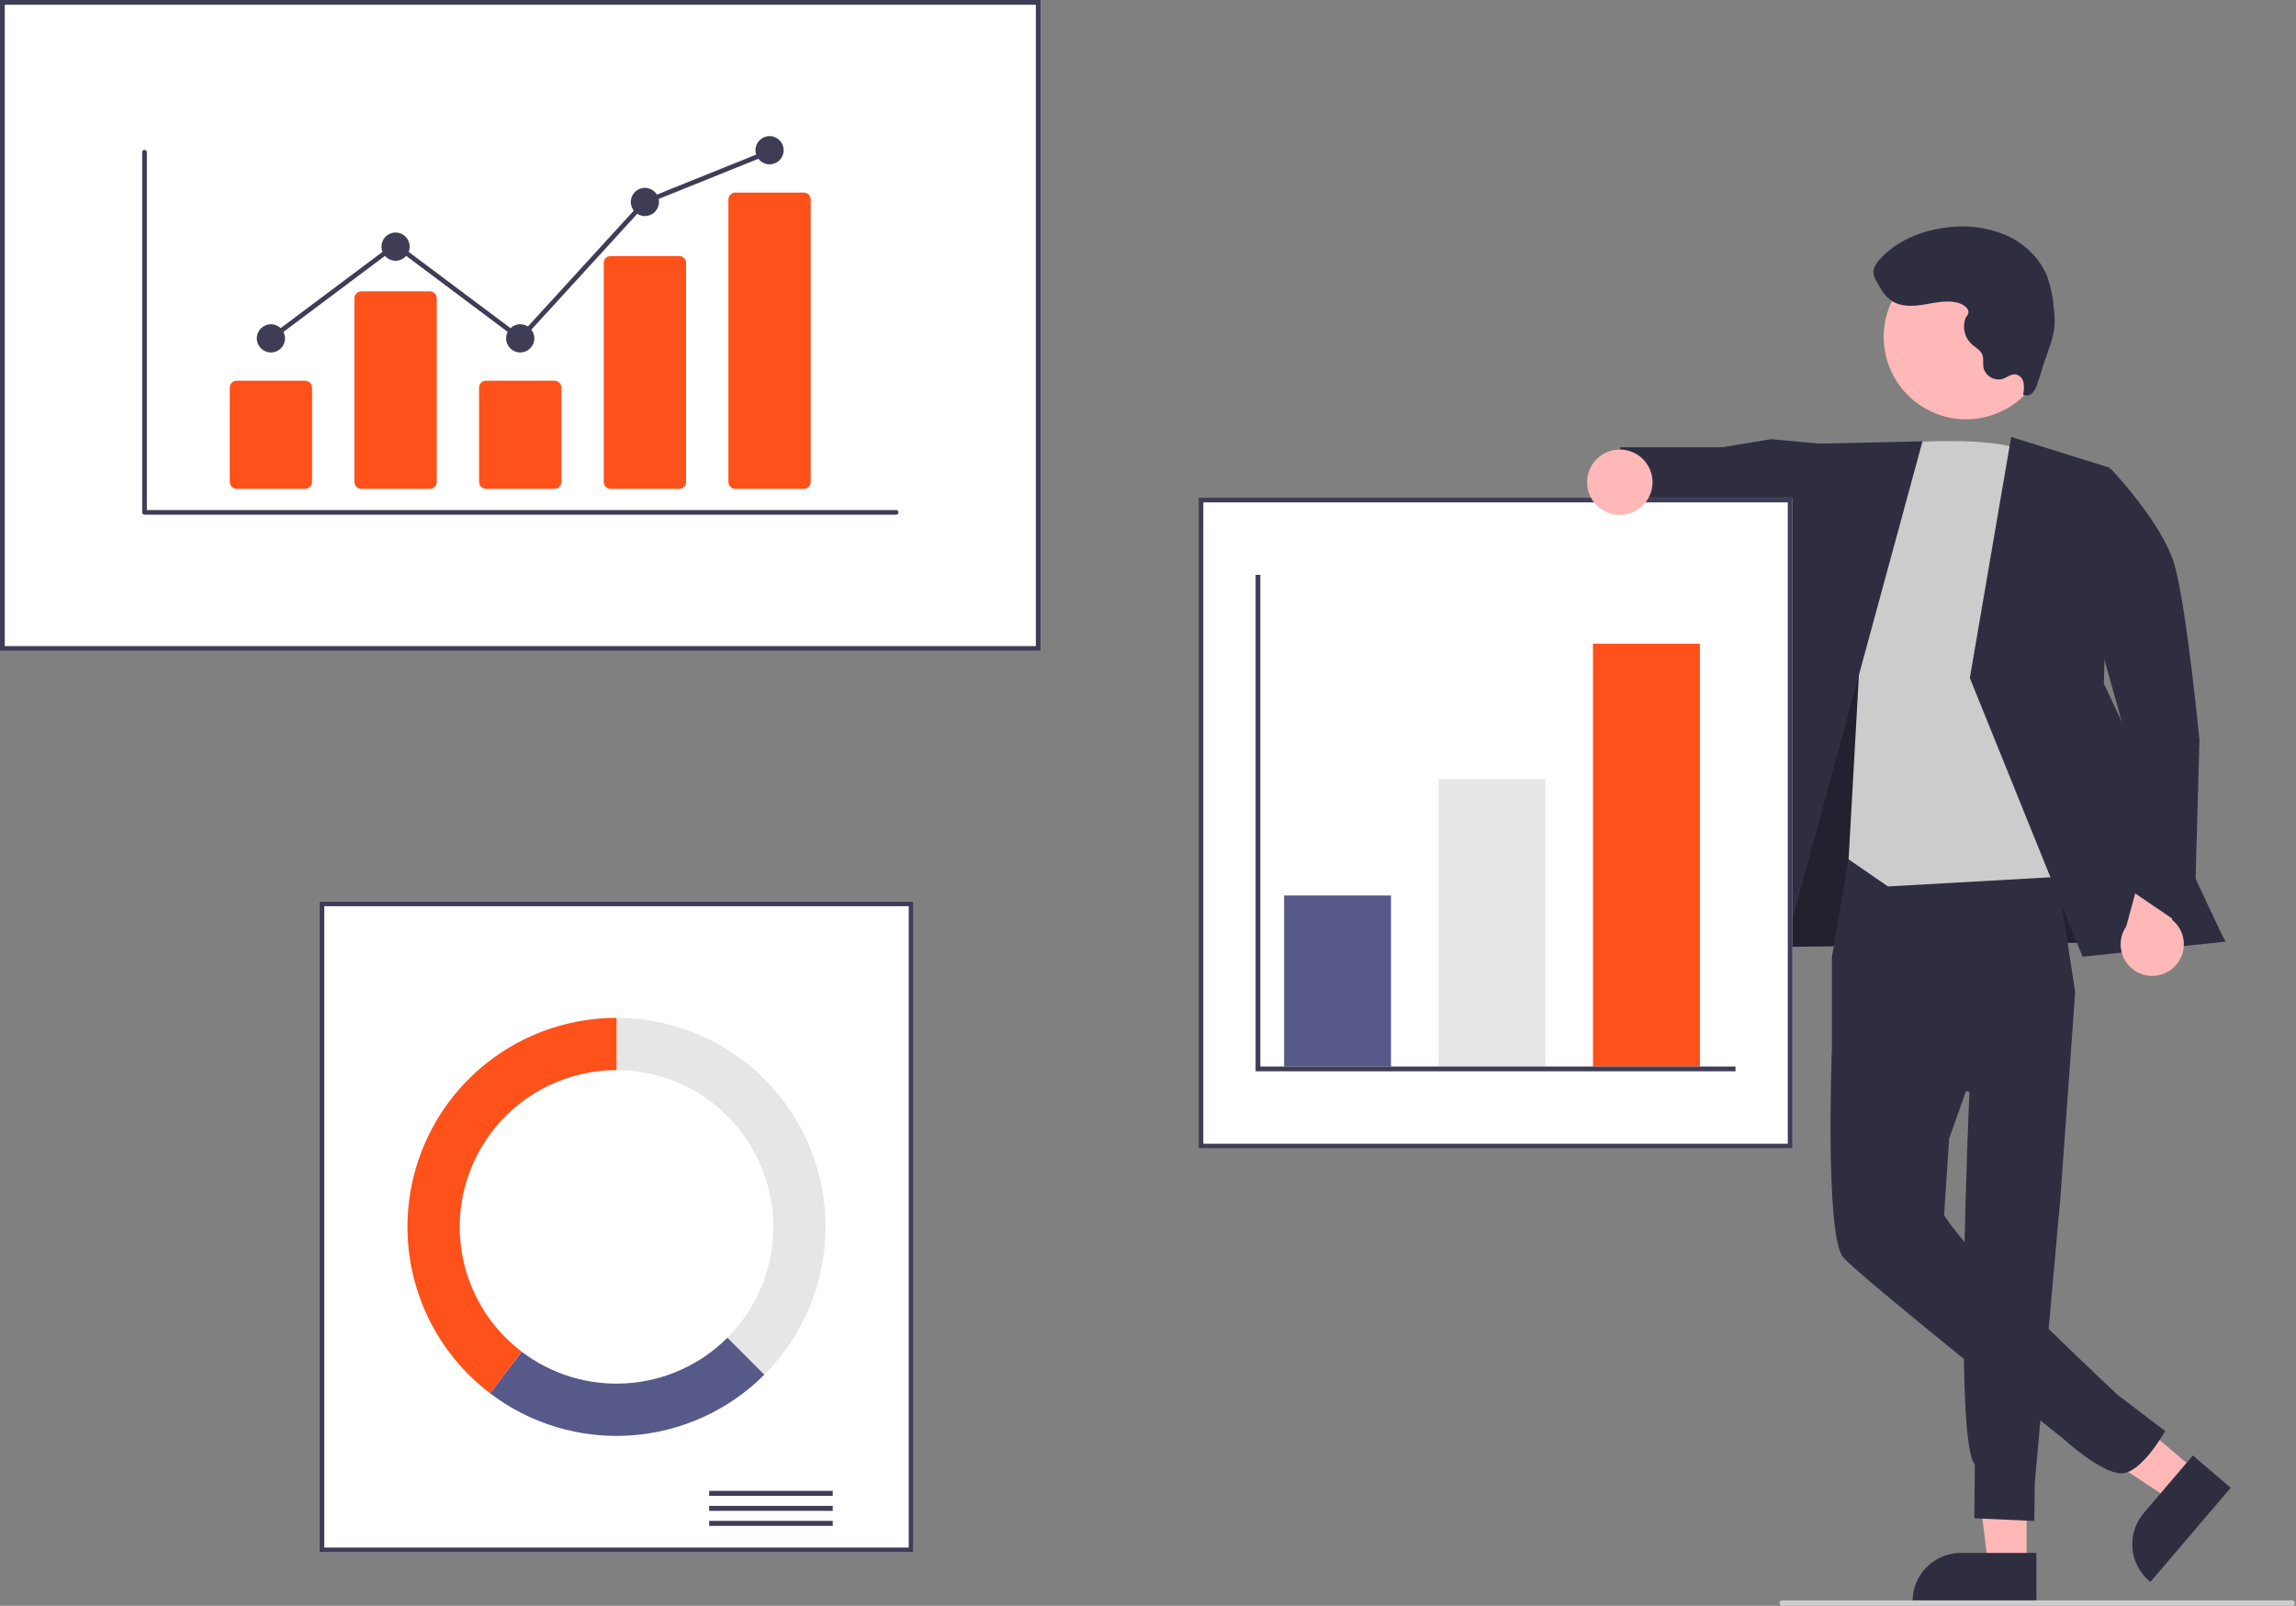
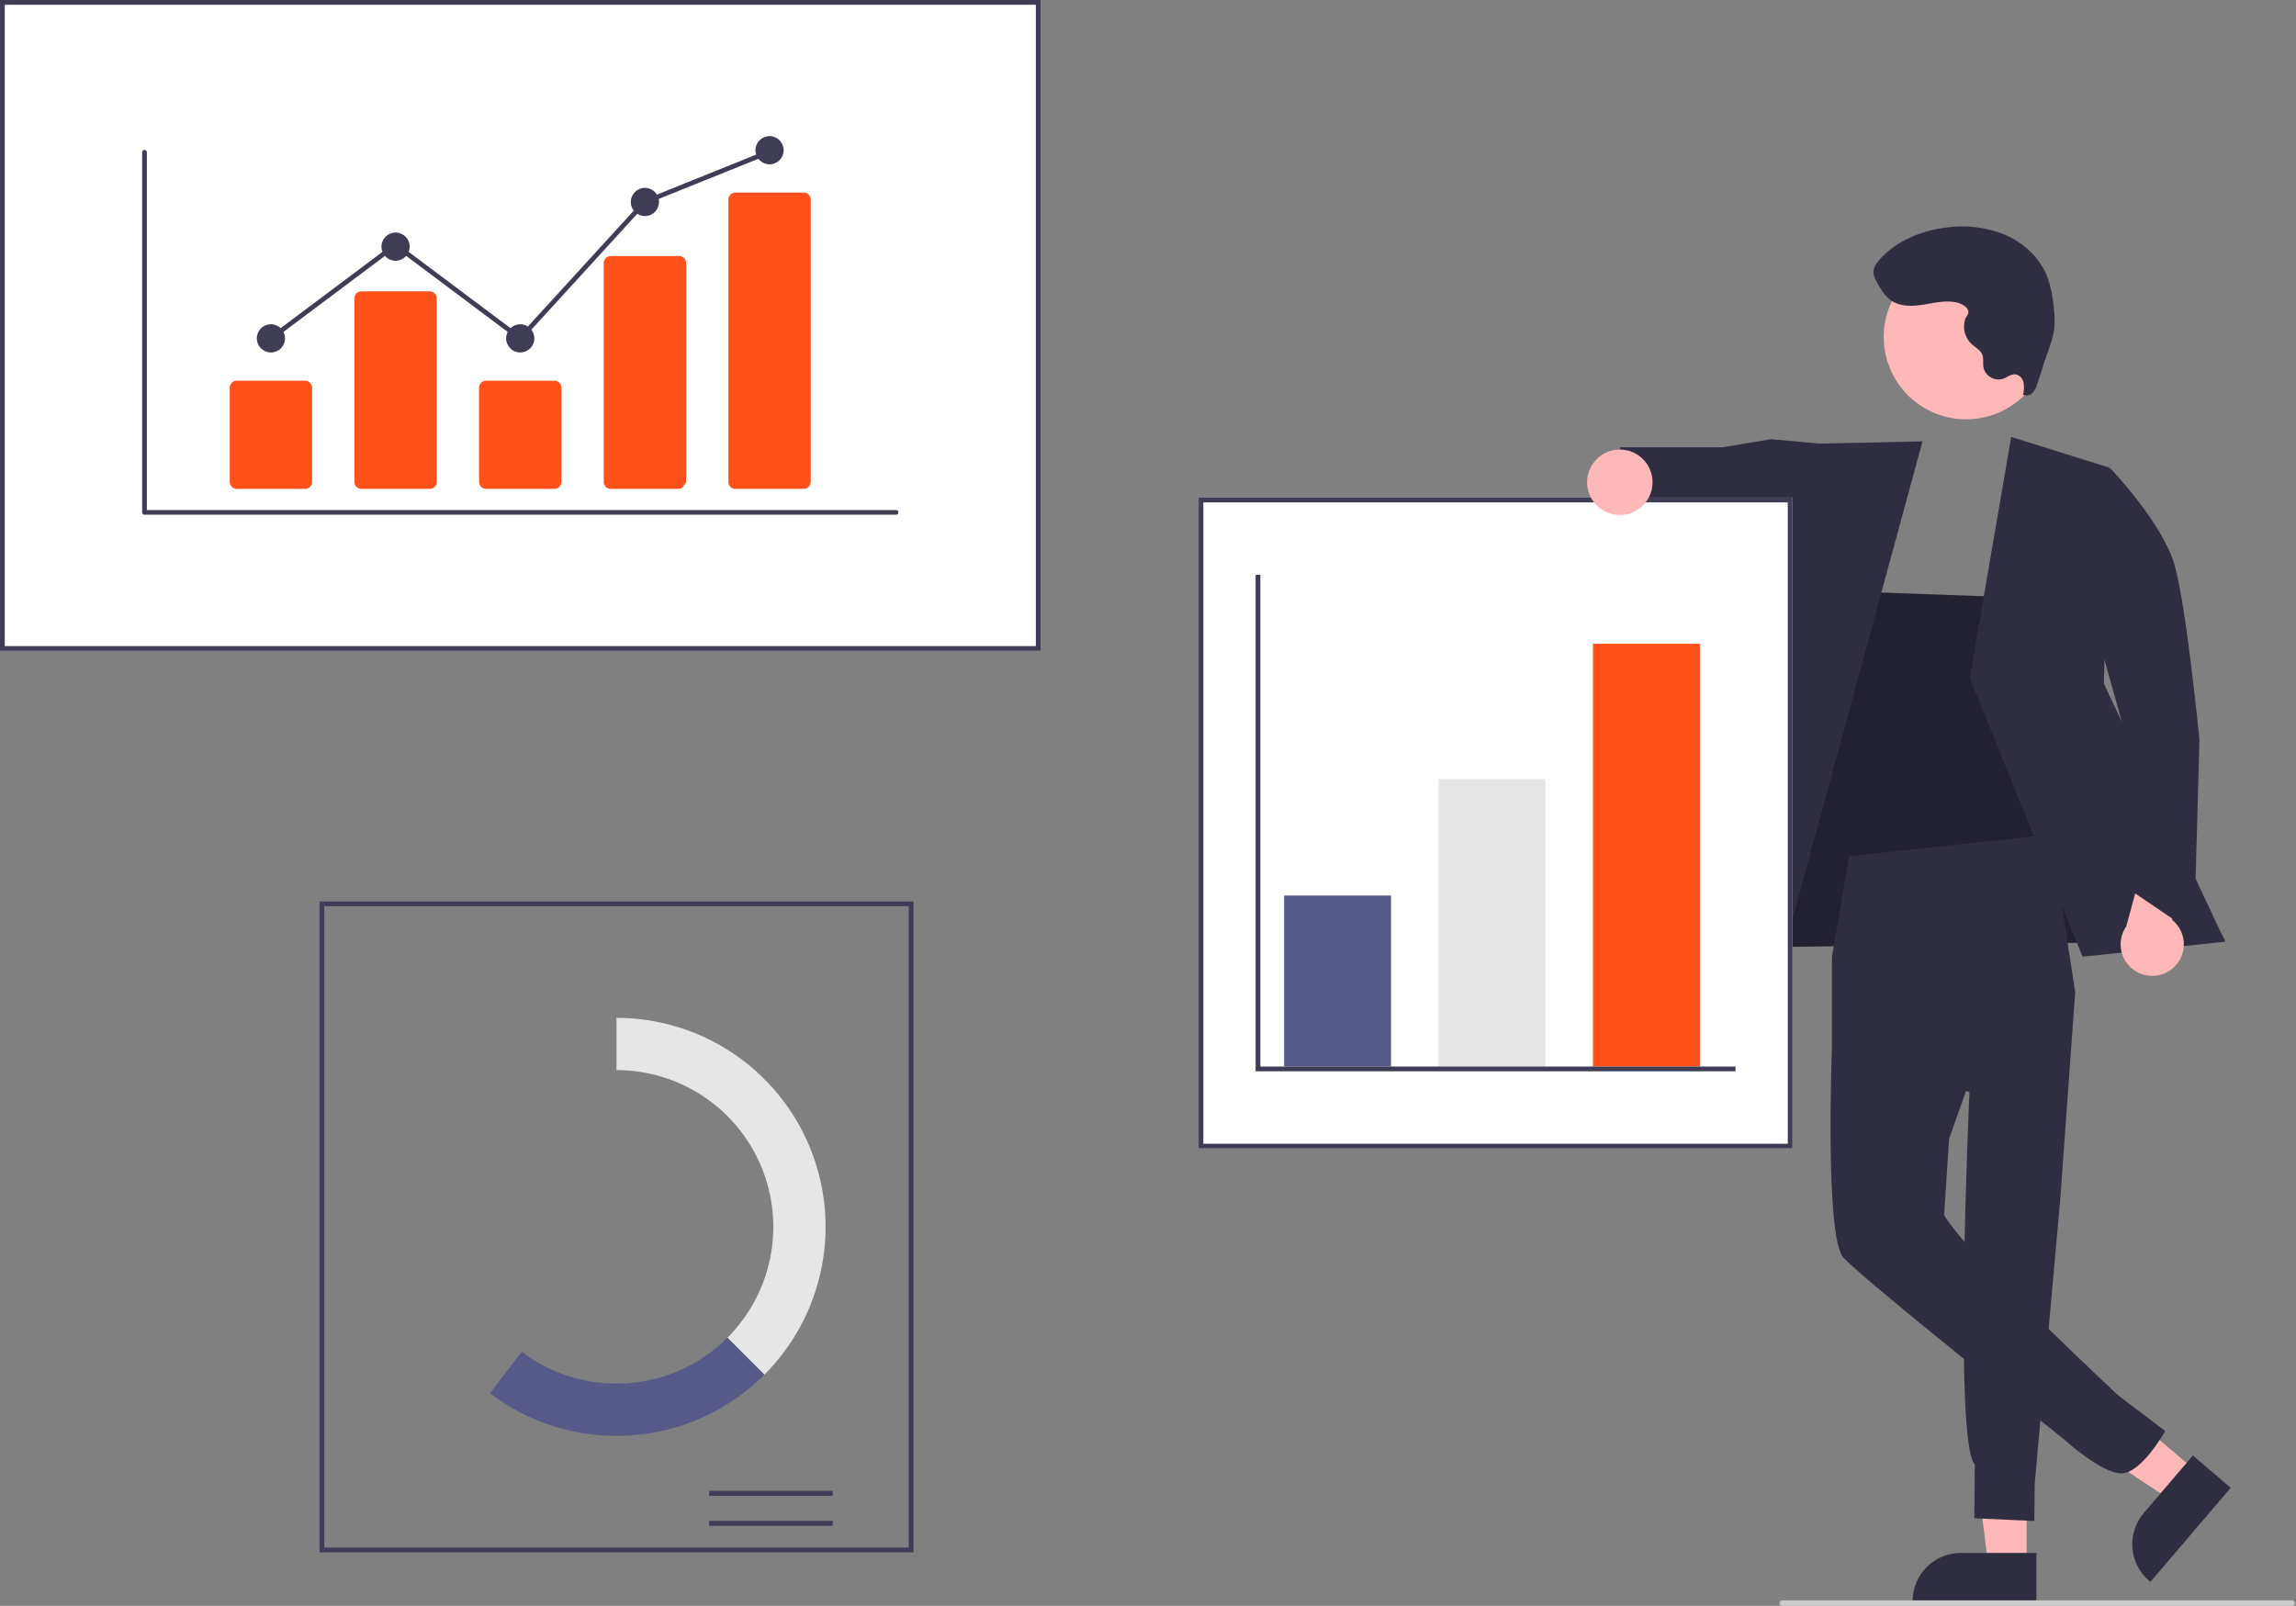
<svg xmlns="http://www.w3.org/2000/svg" width="842" height="589" viewBox="0 0 842 589" fill="none">
  <rect x="0" y="0" width="842" height="589" fill="#808080" stroke="none" />
  <g clip-path="url(#clip0_103_982)">
    <path d="M743.208 574.193L729.128 574.192L722.43 519.885L743.21 519.886L743.208 574.193Z" fill="#FFB8B8" />
    <path d="M746.798 587.841L701.399 587.839V587.265C701.4 582.579 703.262 578.084 706.575 574.77C709.889 571.457 714.384 569.595 719.07 569.595H719.071L746.799 569.596L746.798 587.841Z" fill="#2F2E41" />
    <path d="M805.349 539.578L796.21 550.289L750.55 520.133L764.039 504.326L805.349 539.578Z" fill="#FFB8B8" />
    <path d="M818.062 545.706L788.593 580.24L788.156 579.867C784.592 576.825 782.381 572.492 782.011 567.82C781.641 563.148 783.142 558.521 786.184 554.956L786.185 554.955L804.184 533.862L818.062 545.706Z" fill="#2F2E41" />
    <path d="M643.236 307.117L638.853 347.537L816.024 345.01L738.759 219.114L675.673 216.848L643.236 307.117Z" fill="#2F2E41" />
    <path opacity="0.28" d="M643.236 307.117L638.853 347.537L816.024 345.01L738.759 219.114L675.673 216.848L643.236 307.117Z" fill="black" />
    <path d="M678.075 314.056L671.82 351.04V384.098L722.25 400.56C722.25 400.56 716.346 528.964 724.217 537.142L724.024 556.885L746.024 557.885L746.203 543.991L755.53 440.135L761.024 363.885L752.117 306.074L678.075 314.056Z" fill="#2F2E41" />
    <path d="M717.145 345.892L671.82 384.098C671.82 384.098 669.167 453.03 675.904 461.114C681.69 468.057 756.942 527.946 756.942 527.946C756.942 527.946 770.316 540.214 777.811 540.409C785.306 540.605 794.024 524.884 794.024 524.884L776.665 511.696C776.665 511.696 731.696 469.72 718.344 453.03C712.955 446.294 712.955 445.62 712.955 445.62L714.795 417.606L733.321 365.614L717.145 345.892Z" fill="#2F2E41" />
    <path d="M669.024 162.885L649.482 161.079L631.756 164.033L594.222 164.045L591.024 191.249L625.277 198.914L633.624 194.823L668.419 208.08L669.024 162.885Z" fill="#2F2E41" />
-     <path d="M692.364 162.8C692.364 162.8 733.838 158.914 743.269 166.324C752.7 173.734 772.91 320.59 772.91 320.59L692.364 325.136L677.925 315.201L682.024 241.884L692.364 162.8Z" fill="#CCCCCC" />
    <path d="M705.024 161.885L659.275 162.889L616.622 355.62L650.305 363.031L705.024 161.885Z" fill="#2F2E41" />
    <path d="M737.546 160.256L773.583 171.535L771.536 250.722L816.024 345.396L763.725 350.905L722.386 248.675L737.546 160.256Z" fill="#2F2E41" />
    <path d="M796.971 355.012C798.234 353.9 799.238 352.525 799.913 350.982C800.587 349.44 800.915 347.769 800.873 346.086C800.831 344.403 800.421 342.75 799.672 341.243C798.922 339.736 797.851 338.412 796.535 337.364L803.784 312.072L789.489 303.918L779.753 339.778C778.138 342.107 777.434 344.947 777.774 347.76C778.113 350.574 779.473 353.165 781.595 355.043C783.718 356.921 786.455 357.955 789.289 357.949C792.123 357.944 794.856 356.899 796.971 355.012Z" fill="#FFB8B8" />
    <path d="M752.7 173.734L774.023 171.885C774.023 171.885 793.167 191.906 797.522 207.409C801.877 222.911 806.592 271.414 806.592 271.414L804.625 342.369L779.7 325.443L778.028 264.412L752.7 173.734Z" fill="#2F2E41" />
    <path d="M747.556 138.07C755.564 123.422 750.18 105.057 735.532 97.049C720.884 89.042 702.519 94.425 694.511 109.073C686.504 123.721 691.887 142.087 706.535 150.094C721.183 158.101 739.549 152.718 747.556 138.07Z" fill="#FFB8B8" />
    <path d="M717.664 110.953C713.698 110.036 709.581 111.052 705.564 111.71C701.547 112.368 697.121 112.585 693.723 110.344C691.214 108.689 689.671 105.951 688.222 103.317C687.618 102.377 687.215 101.321 687.039 100.217C686.869 98.269 688.108 96.491 689.424 95.045C695.536 88.326 704.467 84.649 713.475 83.481C720.903 82.374 728.492 83.301 735.436 86.163C742.273 89.162 748.151 94.654 750.839 101.619C752.077 105.184 752.851 108.894 753.14 112.657C753.546 115.425 753.598 118.234 753.295 121.016C752.933 123.078 752.391 125.105 751.675 127.072L747.222 140.518C746.902 141.789 746.304 142.972 745.471 143.984C745.043 144.479 744.466 144.823 743.826 144.963C743.187 145.103 742.519 145.032 741.923 144.761C742.28 143.301 742.334 141.783 742.083 140.301C741.944 139.562 741.586 138.882 741.057 138.348C740.528 137.814 739.851 137.451 739.113 137.306C737.472 137.132 736.07 138.404 734.513 138.952C733.8 139.163 733.053 139.232 732.314 139.154C731.575 139.077 730.858 138.854 730.205 138.5C729.552 138.145 728.975 137.666 728.507 137.088C728.039 136.511 727.689 135.847 727.478 135.134C727.436 134.991 727.399 134.845 727.368 134.699C727.122 133.161 727.535 131.516 726.952 130.072C726.269 128.381 724.459 127.495 723.099 126.279C721.858 125.134 720.97 123.658 720.539 122.026C720.108 120.393 720.152 118.671 720.666 117.063C721.03 115.944 722.058 115.435 721.852 114.149C721.582 112.463 719.096 111.284 717.664 110.953Z" fill="#2F2E41" />
    <path d="M381.612 238.725H0V0H381.612V238.725Z" fill="white" />
    <path d="M381.612 238.725H0V0H381.612V238.725ZM1.743 236.983H379.869V1.743H1.743V236.983Z" fill="#3F3D56" />
-     <path d="M334.999 569.369H117.184V330.644H334.999V569.369Z" fill="white" />
    <path d="M334.999 569.369H117.184V330.644H334.999V569.369ZM118.927 567.626H333.257V332.386H118.927V567.626Z" fill="#3F3D56" />
    <path d="M305.377 546.822H260.071V548.659H305.377V546.822Z" fill="#3F3D56" />
-     <path d="M305.377 552.332H260.071V554.168H305.377V552.332Z" fill="#3F3D56" />
    <path d="M305.377 557.842H260.071V559.678H305.377V557.842Z" fill="#3F3D56" />
    <path d="M226.092 373.335V392.503C237.465 392.503 248.583 395.875 258.039 402.194C267.495 408.512 274.866 417.493 279.218 428C283.57 438.508 284.709 450.07 282.49 461.224C280.271 472.379 274.795 482.625 266.753 490.667L280.307 504.22C291.029 493.498 298.331 479.836 301.29 464.964C304.248 450.091 302.73 434.675 296.927 420.665C291.124 406.655 281.297 394.681 268.688 386.256C256.08 377.832 241.256 373.335 226.092 373.335Z" fill="#E6E6E6" />
    <path d="M280.306 504.221L266.753 490.667C256.922 500.5 243.86 506.437 229.987 507.378C216.114 508.318 202.37 504.199 191.302 495.783L179.7 511.048C194.461 522.266 212.786 527.756 231.284 526.501C249.781 525.246 267.197 517.33 280.306 504.221Z" fill="#575A89" />
-     <path d="M168.589 450.006C168.589 442.454 170.076 434.977 172.966 428C175.856 421.024 180.091 414.685 185.431 409.345C190.771 404.005 197.11 399.77 204.087 396.88C211.063 393.99 218.541 392.503 226.092 392.503V373.335C210.042 373.335 194.396 378.372 181.361 387.736C168.325 397.099 158.557 410.318 153.433 425.528C148.309 440.739 148.088 457.174 152.8 472.516C157.513 487.859 166.922 501.336 179.7 511.048L191.302 495.782C184.238 490.424 178.511 483.503 174.571 475.561C170.63 467.619 168.582 458.872 168.589 450.006Z" fill="#FF511A" />
    <path d="M657.365 421.254H439.551V182.529H657.365V421.254Z" fill="white" />
    <path d="M657.365 421.254H439.551V182.529H657.365V421.254ZM441.293 419.512H655.623V184.271H441.293V419.512Z" fill="#3F3D56" />
    <path d="M510.123 328.465H470.916V391.196H510.123V328.465Z" fill="#575A89" />
    <path d="M566.755 285.773H527.548V391.196H566.755V285.773Z" fill="#E6E6E6" />
    <path d="M623.386 236.112H584.18V391.196H623.386V236.112Z" fill="#FF511A" />
    <path d="M636.455 392.939H460.461V210.845H462.203V391.196H636.455V392.939Z" fill="#3F3D56" />
    <path d="M594.024 188.885C600.651 188.885 606.024 183.512 606.024 176.885C606.024 170.257 600.651 164.885 594.024 164.885C587.396 164.885 582.024 170.257 582.024 176.885C582.024 183.512 587.396 188.885 594.024 188.885Z" fill="#FFB8B8" />
    <path d="M840.59 589H653.59C653.325 589 653.071 588.895 652.883 588.707C652.696 588.52 652.59 588.265 652.59 588C652.59 587.735 652.696 587.48 652.883 587.293C653.071 587.105 653.325 587 653.59 587H840.59C840.856 587 841.11 587.105 841.297 587.293C841.485 587.48 841.59 587.735 841.59 588C841.59 588.265 841.485 588.52 841.297 588.707C841.11 588.895 840.856 589 840.59 589Z" fill="#CCCCCC" />
    <path d="M328.615 188.799H52.997C52.768 188.799 52.549 188.708 52.387 188.546C52.225 188.384 52.134 188.165 52.134 187.936V55.832C52.134 55.603 52.225 55.384 52.387 55.222C52.549 55.061 52.768 54.97 52.997 54.97C53.226 54.97 53.445 55.061 53.607 55.222C53.769 55.384 53.859 55.603 53.859 55.832V187.074H328.615C328.729 187.073 328.841 187.095 328.946 187.138C329.051 187.182 329.146 187.245 329.227 187.325C329.307 187.405 329.371 187.501 329.415 187.605C329.458 187.71 329.481 187.823 329.481 187.936C329.481 188.05 329.458 188.162 329.415 188.267C329.371 188.372 329.307 188.467 329.227 188.547C329.146 188.627 329.051 188.691 328.946 188.734C328.841 188.777 328.729 188.799 328.615 188.799Z" fill="#3F3D56" />
    <path d="M111.884 179.311H86.816C86.137 179.31 85.486 179.04 85.006 178.56C84.526 178.08 84.256 177.429 84.255 176.75V142.193C84.256 141.514 84.526 140.864 85.006 140.384C85.486 139.904 86.137 139.634 86.816 139.633H111.884C112.563 139.634 113.214 139.904 113.694 140.384C114.174 140.864 114.444 141.514 114.445 142.193V176.75C114.444 177.429 114.174 178.08 113.694 178.56C113.214 179.04 112.563 179.31 111.884 179.311Z" fill="#FF511A" />
    <path d="M157.6 179.31H132.531C131.853 179.31 131.202 179.04 130.722 178.56C130.242 178.08 129.972 177.429 129.971 176.75V109.416C129.972 108.737 130.242 108.086 130.722 107.606C131.202 107.126 131.853 106.856 132.531 106.855H157.6C158.279 106.856 158.93 107.126 159.41 107.606C159.89 108.086 160.16 108.737 160.161 109.416V176.75C160.16 177.429 159.89 178.08 159.41 178.56C158.93 179.04 158.279 179.31 157.6 179.31Z" fill="#FF511A" />
    <path d="M203.316 179.311H178.247C177.568 179.31 176.917 179.04 176.437 178.56C175.957 178.08 175.687 177.429 175.687 176.75V142.193C175.687 141.514 175.957 140.864 176.437 140.384C176.917 139.904 177.568 139.634 178.247 139.633H203.316C203.994 139.634 204.645 139.904 205.125 140.384C205.605 140.864 205.875 141.514 205.876 142.193V176.75C205.875 177.429 205.605 178.08 205.125 178.56C204.645 179.04 203.994 179.31 203.316 179.311Z" fill="#FF511A" />
-     <path d="M249.031 179.31H223.963C223.299 179.325 222.658 179.075 222.178 178.617C221.698 178.159 221.419 177.529 221.402 176.866V96.361C221.419 95.698 221.698 95.068 222.178 94.61C222.658 94.152 223.299 93.903 223.963 93.917H249.031C249.695 93.903 250.337 94.152 250.817 94.61C251.297 95.068 251.575 95.698 251.592 96.361V176.866C251.575 177.529 251.297 178.159 250.817 178.617C250.337 179.075 249.695 179.325 249.031 179.31Z" fill="#FF511A" />
+     <path d="M249.031 179.31H223.963C223.299 179.325 222.658 179.075 222.178 178.617C221.698 178.159 221.419 177.529 221.402 176.866V96.361C221.419 95.698 221.698 95.068 222.178 94.61C222.658 94.152 223.299 93.903 223.963 93.917H249.031C249.695 93.903 250.337 94.152 250.817 94.61C251.297 95.068 251.575 95.698 251.592 96.361V176.866C250.337 179.075 249.695 179.325 249.031 179.31Z" fill="#FF511A" />
    <path d="M294.747 179.31H269.678C269 179.31 268.349 179.04 267.869 178.56C267.389 178.08 267.119 177.429 267.118 176.75V73.188C267.119 72.509 267.389 71.859 267.869 71.379C268.349 70.899 269 70.629 269.678 70.628H294.747C295.426 70.629 296.077 70.899 296.557 71.379C297.037 71.859 297.307 72.509 297.307 73.188V176.75C297.307 177.429 297.037 178.08 296.557 178.56C296.077 179.04 295.426 179.31 294.747 179.31Z" fill="#FF511A" />
    <path d="M99.35 129.282C102.208 129.282 104.526 126.965 104.526 124.107C104.526 121.248 102.208 118.931 99.35 118.931C96.492 118.931 94.175 121.248 94.175 124.107C94.175 126.965 96.492 129.282 99.35 129.282Z" fill="#3F3D56" />
    <path d="M145.066 95.642C147.924 95.642 150.241 93.325 150.241 90.467C150.241 87.609 147.924 85.291 145.066 85.291C142.207 85.291 139.89 87.609 139.89 90.467C139.89 93.325 142.207 95.642 145.066 95.642Z" fill="#3F3D56" />
    <path d="M190.781 129.282C193.64 129.282 195.957 126.965 195.957 124.107C195.957 121.248 193.64 118.931 190.781 118.931C187.923 118.931 185.606 121.248 185.606 124.107C185.606 126.965 187.923 129.282 190.781 129.282Z" fill="#3F3D56" />
    <path d="M236.497 79.254C239.355 79.254 241.673 76.936 241.673 74.078C241.673 71.22 239.355 68.903 236.497 68.903C233.639 68.903 231.322 71.22 231.322 74.078C231.322 76.936 233.639 79.254 236.497 79.254Z" fill="#3F3D56" />
    <path d="M282.213 60.278C285.071 60.278 287.388 57.96 287.388 55.102C287.388 52.244 285.071 49.927 282.213 49.927C279.354 49.927 277.037 52.244 277.037 55.102C277.037 57.96 279.354 60.278 282.213 60.278Z" fill="#3F3D56" />
    <path d="M190.89 125.266L145.066 90.943L99.867 124.797L98.833 123.416L145.066 88.787L190.672 122.947L235.993 73.352L236.175 73.278L281.89 54.858L282.535 56.459L237.001 74.805L190.89 125.266Z" fill="#3F3D56" />
  </g>
  <defs>
    <clipPath id="clip0_103_982">
      <rect width="841.59" height="589" fill="white" />
    </clipPath>
  </defs>
</svg>